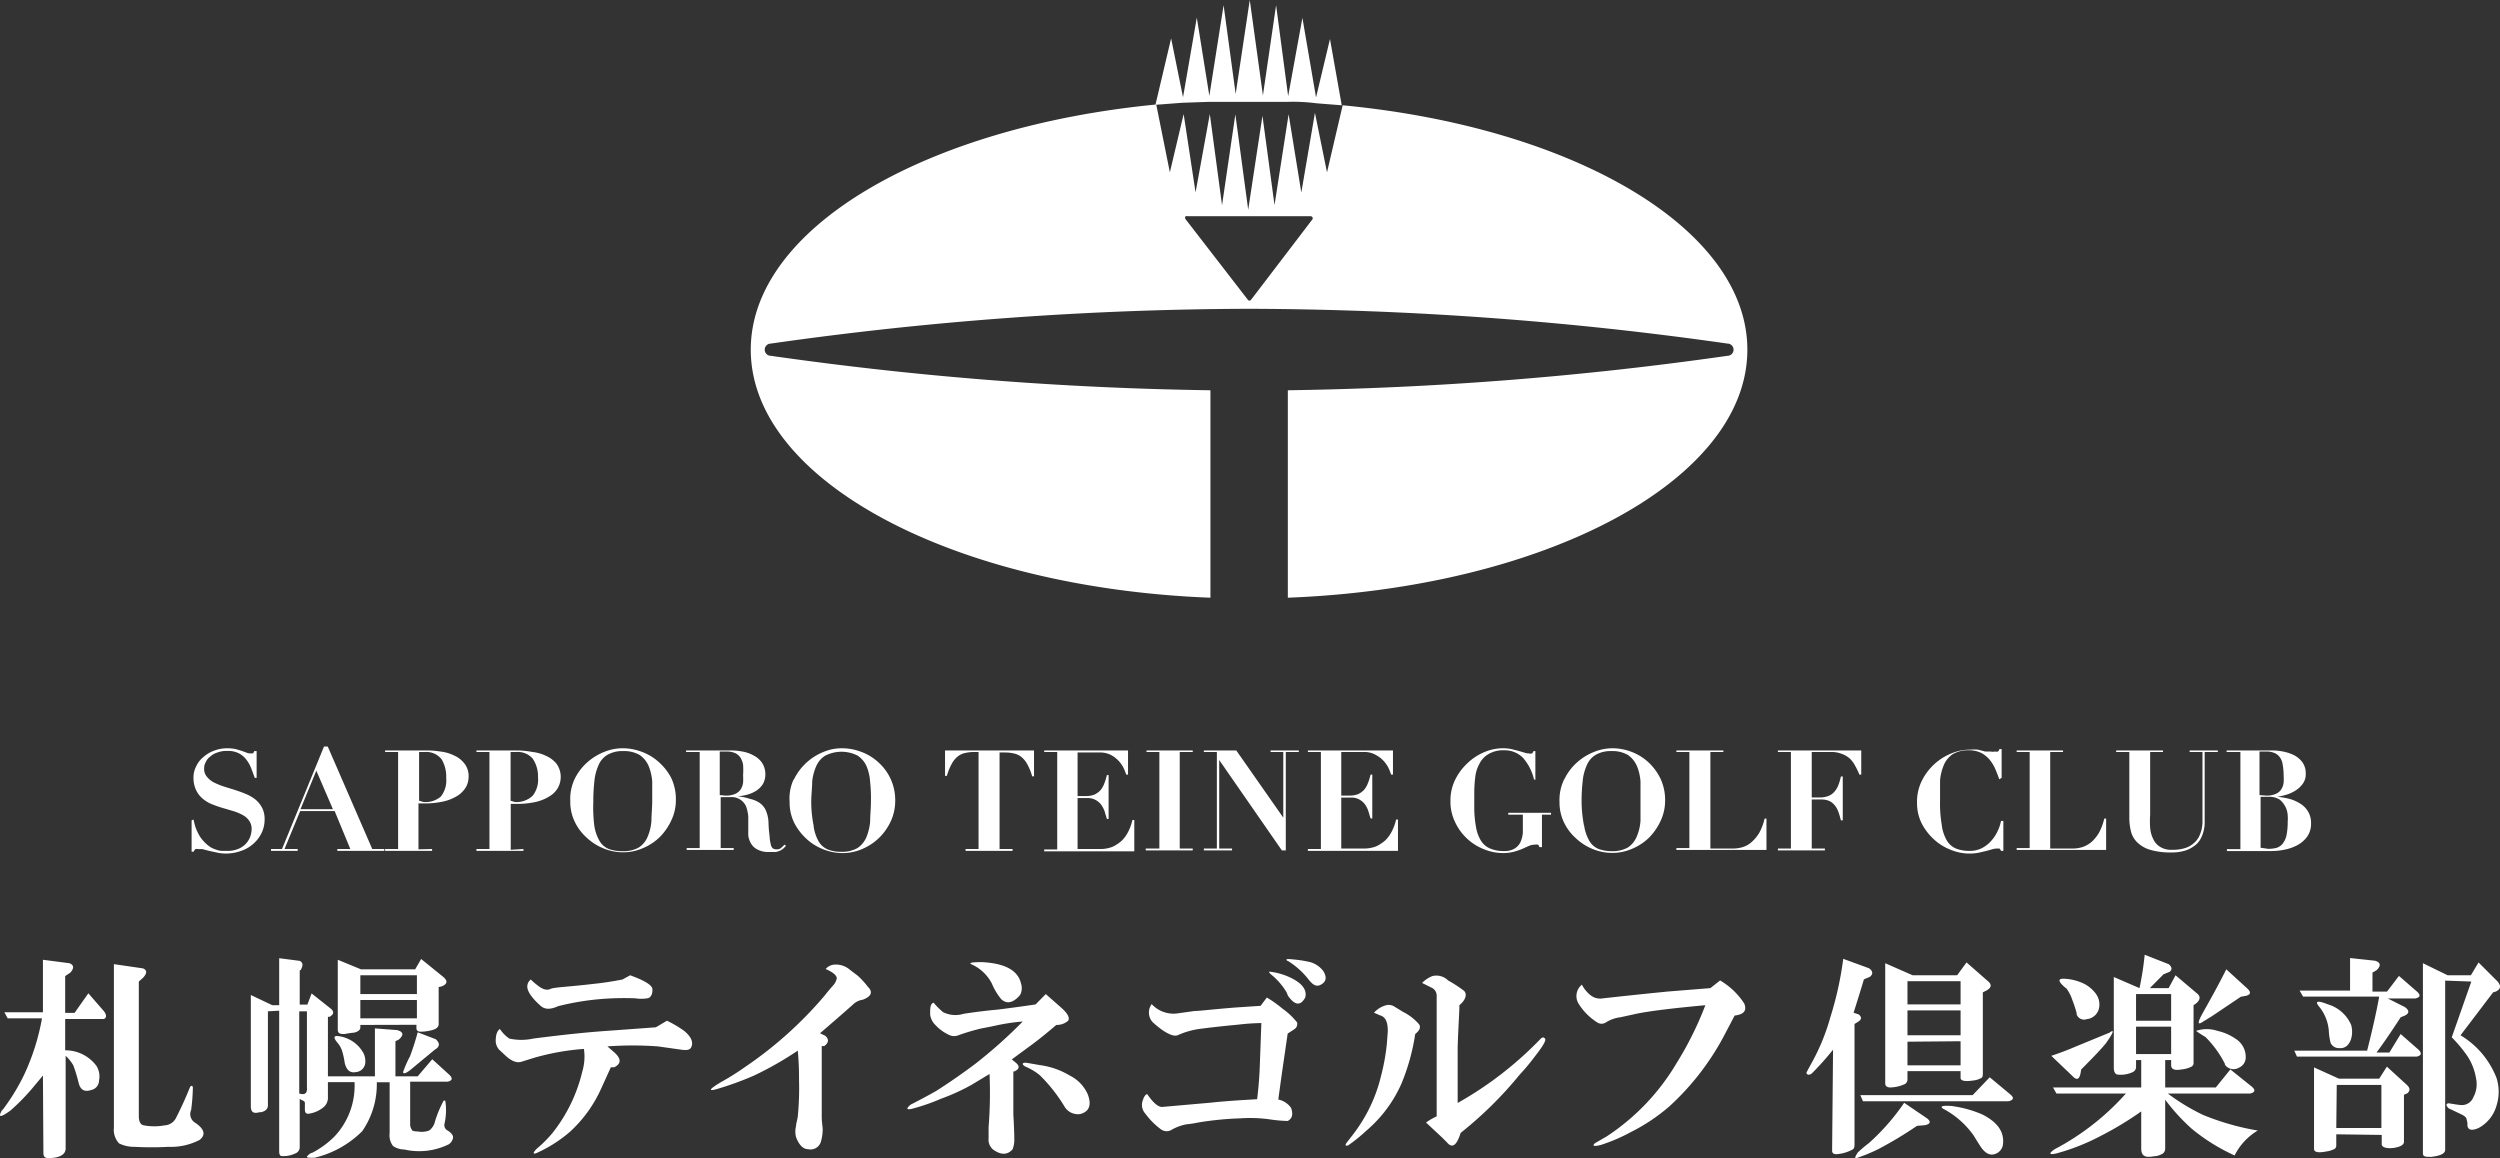
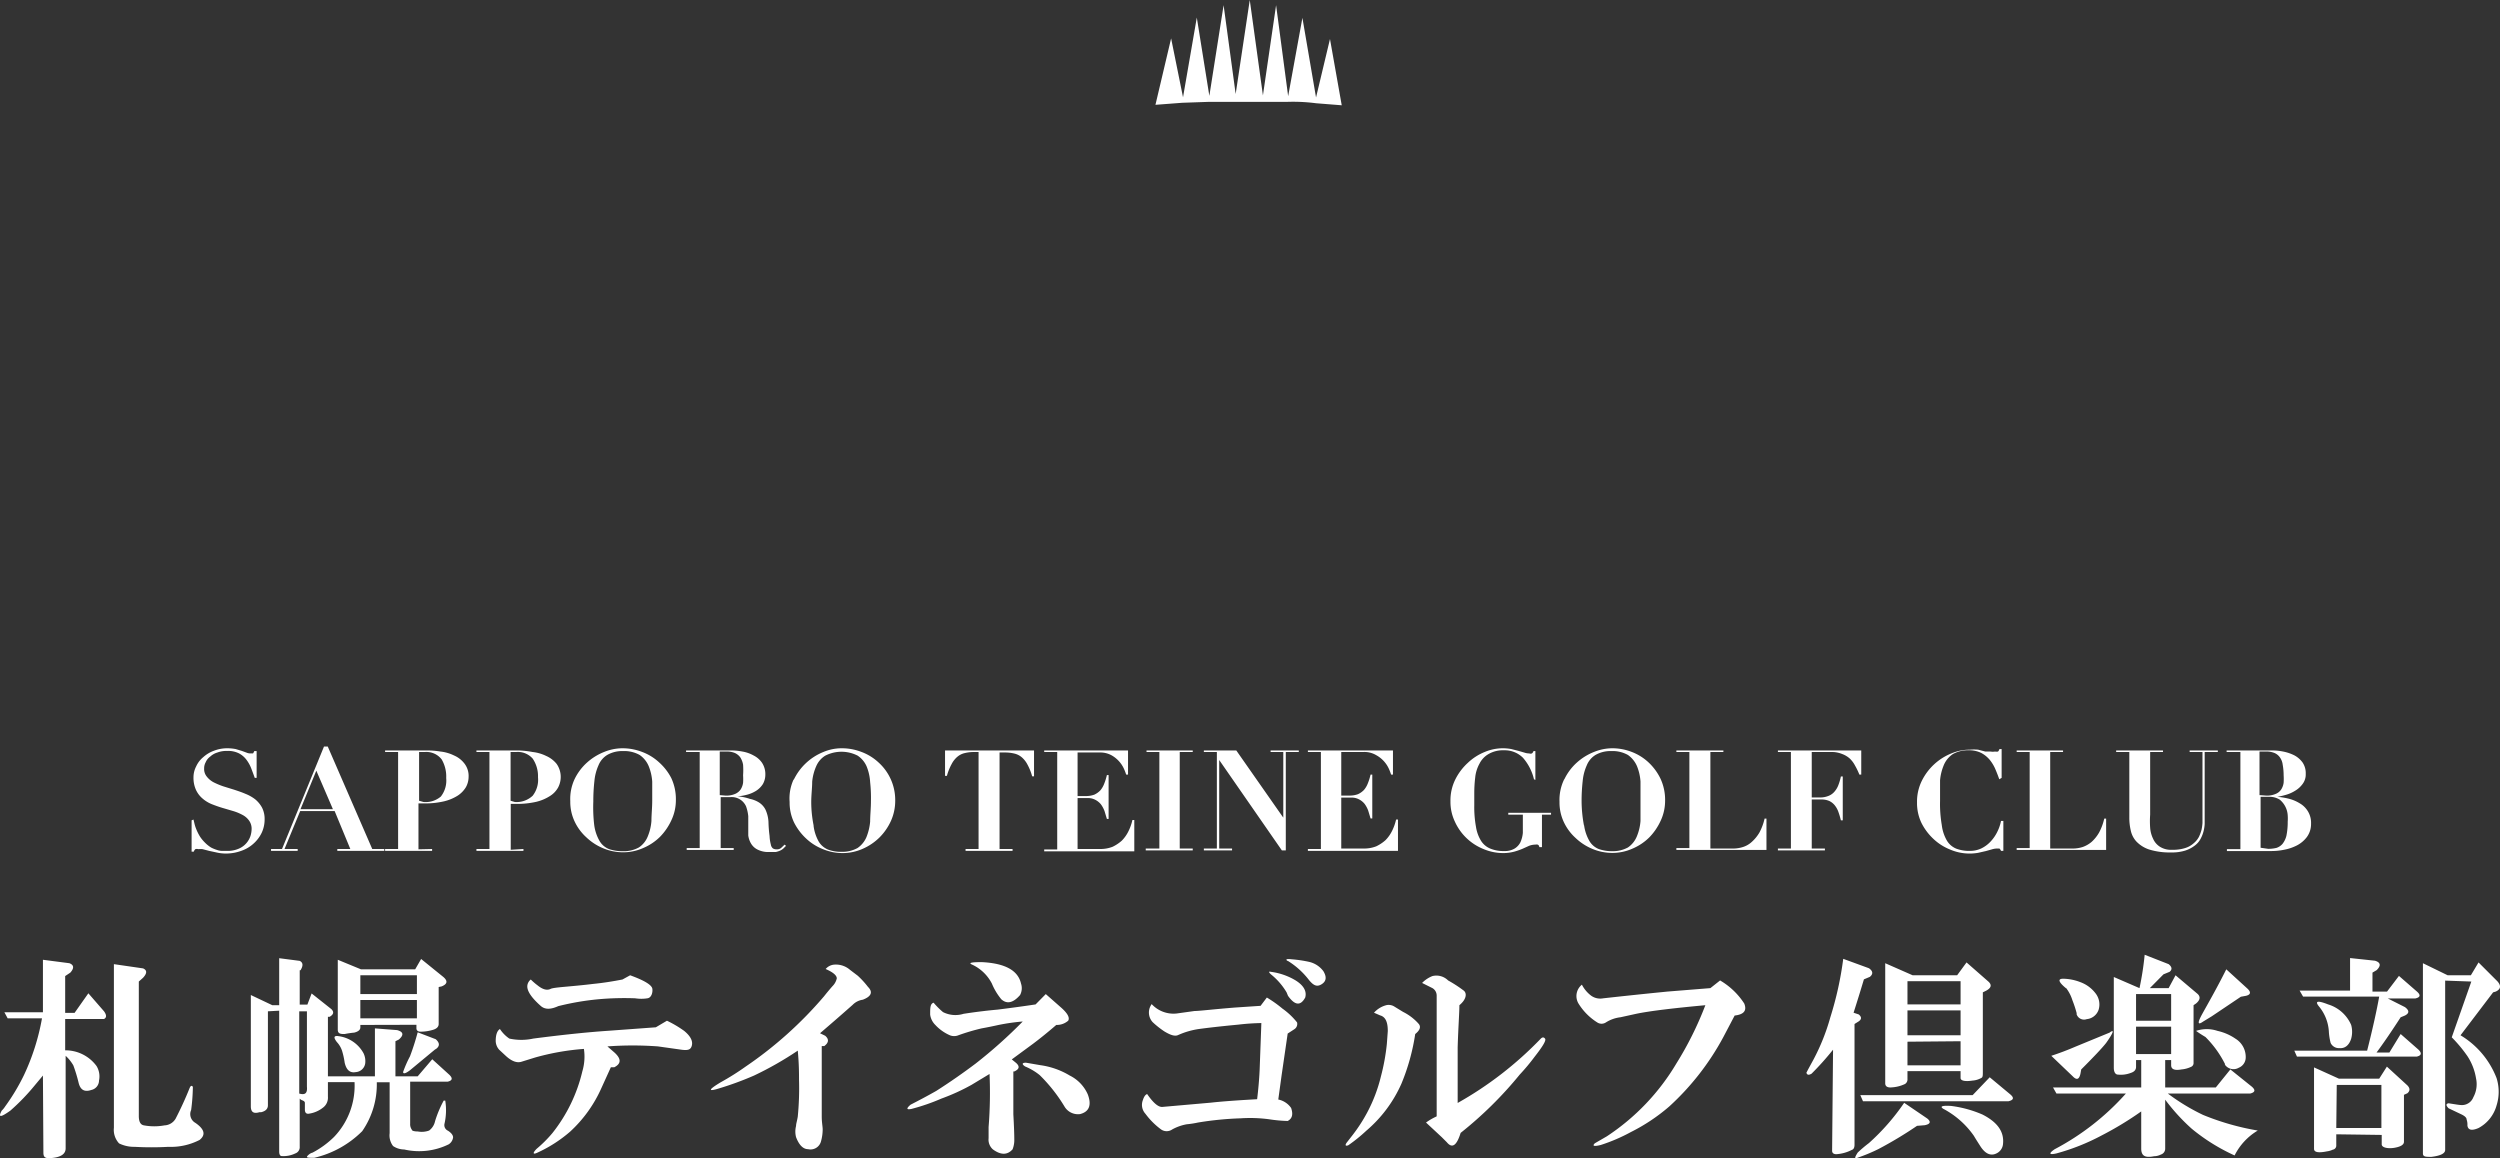
<svg xmlns="http://www.w3.org/2000/svg" viewBox="0 0 159.57 73.93">
  <rect x="0" y="0" width="159.57" height="73.93" fill="#333333" stroke="none" />
  <defs>
    <style>.cls-1{fill:#fff}</style>
  </defs>
  <g id="レイヤー_2" data-name="レイヤー 2">
    <g id="レイヤー_1-2" data-name="レイヤー 1">
      <g id="レイヤー_2-2" data-name="レイヤー 2">
        <g id="レイヤー_1-2-2" data-name="レイヤー 1-2">
          <path class="cls-1" d="M12.35 52.31l.07.29a2.43 2.43 0 0 0 .13.38 3.17 3.17 0 0 0 .21.41 2.37 2.37 0 0 0 .32.39 2.08 2.08 0 0 0 .4.32 2.39 2.39 0 0 0 .37.15 1 1 0 0 0 .34.06h.29a1.75 1.75 0 0 0 .78-.15 1.29 1.29 0 0 0 .48-.36 1.33 1.33 0 0 0 .25-.45 1.54 1.54 0 0 0 .07-.42.89.89 0 0 0-.16-.55 1.18 1.18 0 0 0-.41-.36 3.16 3.16 0 0 0-.6-.25l-.68-.2c-.24-.07-.46-.15-.69-.24a2.08 2.08 0 0 1-.59-.36 1.62 1.62 0 0 1-.42-.55 1.86 1.86 0 0 1-.16-.81 1.5 1.5 0 0 1 .17-.69 1.63 1.63 0 0 1 .45-.59 2.06 2.06 0 0 1 .68-.41 2.35 2.35 0 0 1 .87-.16 3.05 3.05 0 0 1 .52.05l.4.12.3.11a.64.64 0 0 0 .24.05h.17a.71.71 0 0 0 .08-.15h.15v1.71h-.12c-.07-.2-.15-.41-.23-.62a2.29 2.29 0 0 0-.31-.55 1.43 1.43 0 0 0-.48-.4 1.55 1.55 0 0 0-.73-.15 1.67 1.67 0 0 0-.63.1 1.17 1.17 0 0 0-.46.26.85.85 0 0 0-.29.36.79.79 0 0 0-.1.4.76.76 0 0 0 .17.52 1.36 1.36 0 0 0 .43.36 4.78 4.78 0 0 0 .62.26l.71.22c.24.08.48.16.71.26a2.53 2.53 0 0 1 .62.35 1.81 1.81 0 0 1 .43.52 1.57 1.57 0 0 1 .17.76 2 2 0 0 1-.18.84 2.17 2.17 0 0 1-.51.69 2.23 2.23 0 0 1-.78.47 2.85 2.85 0 0 1-1 .18 2.6 2.6 0 0 1-.56-.06l-.51-.11-.42-.11a1.31 1.31 0 0 0-.28 0 .28.28 0 0 0-.18 0 .34.34 0 0 0-.1.16h-.14v-2zM18 54.19l2.68-6.54h.24l2.84 6.54h.77v.12h-3v-.12h.83l-1-2.42h-2.2l-1 2.42H19v.12h-1.7v-.12zm1.18-2.54h2.07l-1.06-2.46zm8.4 2.54v.12h-3v-.12h.83V48h-.83v-.1h2.66a5.22 5.22 0 0 1 .88.07 2.58 2.58 0 0 1 .86.25 1.66 1.66 0 0 1 .66.51 1.29 1.29 0 0 1 .27.85 1.38 1.38 0 0 1-.17.66 1.68 1.68 0 0 1-.52.54 2.9 2.9 0 0 1-.89.37 5.26 5.26 0 0 1-1.25.13h-.37v2.93zm-.55-3a1.5 1.5 0 0 0 1.11-.35 1.66 1.66 0 0 0 .34-1.18 2.15 2.15 0 0 0-.29-1.19 1.23 1.23 0 0 0-1.08-.47h-.36v3.11zm6.38 3v.12h-3v-.12h.83V48h-.83v-.1h2.67a5.63 5.63 0 0 1 .92.1 2.58 2.58 0 0 1 .86.25 1.76 1.76 0 0 1 .67.51 1.45 1.45 0 0 1 .09 1.51 1.5 1.5 0 0 1-.52.54 2.84 2.84 0 0 1-.88.37 5.34 5.34 0 0 1-1.26.13h-.36v2.93zm-.55-3a1.5 1.5 0 0 0 1.14-.4 1.66 1.66 0 0 0 .34-1.18 2 2 0 0 0-.34-1.19 1.26 1.26 0 0 0-1.06-.42h-.35v3.11zm3.81-1.45a3.42 3.42 0 0 1 .79-1.06 3.63 3.63 0 0 1 1.09-.68 3.15 3.15 0 0 1 1.18-.24A3.49 3.49 0 0 1 41 48a3.27 3.27 0 0 1 1.08.67 3.48 3.48 0 0 1 .77 1 3.18 3.18 0 0 1 .29 1.39 3 3 0 0 1-.28 1.28 3.76 3.76 0 0 1-.73 1.07 3.41 3.41 0 0 1-1.08.72 3.13 3.13 0 0 1-1.28.27 3.29 3.29 0 0 1-1.28-.26 3.48 3.48 0 0 1-1.07-.7 3.18 3.18 0 0 1-.74-1 2.93 2.93 0 0 1-.28-1.3 3 3 0 0 1 .27-1.4zm1.26 2.94a2.76 2.76 0 0 0 .34 1 1.22 1.22 0 0 0 .59.51 2.56 2.56 0 0 0 .87.14 2 2 0 0 0 1.05-.24 1.51 1.51 0 0 0 .56-.69 3.18 3.18 0 0 0 .24-1c0-.4.05-.84.05-1.3v-1.21a3.16 3.16 0 0 0-.23-1 1.63 1.63 0 0 0-.57-.7 2 2 0 0 0-1.06-.25 1.92 1.92 0 0 0-1 .24 1.38 1.38 0 0 0-.57.67 3.14 3.14 0 0 0-.26 1 11.5 11.5 0 0 0-.07 1.31 9.62 9.62 0 0 0 .06 1.52zM43.79 48v-.1h2.85a3.81 3.81 0 0 1 .75.07 2.23 2.23 0 0 1 .71.25 1.44 1.44 0 0 1 .54.47 1.31 1.31 0 0 1 .21.75 1.21 1.21 0 0 1-.16.61 1.4 1.4 0 0 1-.42.42 2.06 2.06 0 0 1-.57.25 3.47 3.47 0 0 1-.63.11 3 3 0 0 1 .79.16 1.72 1.72 0 0 1 .6.24 1.16 1.16 0 0 1 .4.45 2.13 2.13 0 0 1 .19.78 8.48 8.48 0 0 0 .07.9 2.52 2.52 0 0 0 .08.54.41.41 0 0 0 .13.25.42.42 0 0 0 .25.06.38.38 0 0 0 .29-.1l.21-.2.09.08-.17.17a.86.86 0 0 1-.2.13 1.31 1.31 0 0 1-.28.09h-.4a1.5 1.5 0 0 1-.78-.16 1 1 0 0 1-.41-.39 1.34 1.34 0 0 1-.17-.51v-1.23a2.65 2.65 0 0 0-.14-.62 1 1 0 0 0-1-.59H46v3.25h.83v.12h-3v-.12h.83V48zm2.5 2.78a1.4 1.4 0 0 0 .64-.11.82.82 0 0 0 .35-.29 1.06 1.06 0 0 0 .15-.42 3.69 3.69 0 0 0 0-.47 5.06 5.06 0 0 0 0-.68 1.28 1.28 0 0 0-.18-.47.87.87 0 0 0-.35-.28 1.35 1.35 0 0 0-.56-.09h-.4v2.78zm4.37-1A3.58 3.58 0 0 1 52.55 48a3 3 0 0 1 1.18-.24A3.49 3.49 0 0 1 55 48a3.27 3.27 0 0 1 1.08.67 3.23 3.23 0 0 1 1.06 2.44 3.13 3.13 0 0 1-.27 1.28 3.6 3.6 0 0 1-.74 1.07 3.54 3.54 0 0 1-1.07.72 3.13 3.13 0 0 1-1.28.27 3.29 3.29 0 0 1-1.28-.26 3.35 3.35 0 0 1-1.08-.7 3.61 3.61 0 0 1-.74-1 2.93 2.93 0 0 1-.28-1.3 2.89 2.89 0 0 1 .26-1.45zm1.27 2.94a2.74 2.74 0 0 0 .33 1 1.25 1.25 0 0 0 .6.51 2.34 2.34 0 0 0 .87.14 2 2 0 0 0 1-.24 1.6 1.6 0 0 0 .57-.69 3.48 3.48 0 0 0 .24-1c0-.4.05-.84.05-1.3a9.24 9.24 0 0 0-.05-1.21 3.15 3.15 0 0 0-.22-1 1.58 1.58 0 0 0-.58-.7 2.27 2.27 0 0 0-2.06 0 1.45 1.45 0 0 0-.58.67 3.14 3.14 0 0 0-.26 1c0 .4-.06.83-.06 1.31a7.66 7.66 0 0 0 .15 1.47zM62.17 48a2.4 2.4 0 0 0-.6.07 1.11 1.11 0 0 0-.46.23 1.54 1.54 0 0 0-.37.47 3.46 3.46 0 0 0-.3.75h-.12V47.9H66v1.65h-.12a3.46 3.46 0 0 0-.3-.75 1.54 1.54 0 0 0-.37-.47 1.11 1.11 0 0 0-.46-.23 2.46 2.46 0 0 0-.6-.07h-.35v6.16h.83v.12h-3v-.12h.83V48zm9.83-.1v1.54h-.12a3.12 3.12 0 0 0-.15-.39 1.88 1.88 0 0 0-.8-.85 1.5 1.5 0 0 0-.75-.17h-1.4v2.78h.51a1.53 1.53 0 0 0 .56-.09 1.26 1.26 0 0 0 .38-.27 1.43 1.43 0 0 0 .25-.43 3.5 3.5 0 0 0 .17-.55h.11v2.8h-.11l-.15-.5a1.78 1.78 0 0 0-.23-.43 1.12 1.12 0 0 0-.36-.29 1 1 0 0 0-.52-.11h-.61v3.25h1.48a2.12 2.12 0 0 0 .75-.14 2.52 2.52 0 0 0 .59-.39 2.26 2.26 0 0 0 .42-.59 3.18 3.18 0 0 0 .26-.73h.12v2h-5.75v-.12h.83V48h-.83v-.1zm4.13 0v.1h-.83v6.16h.83v.12h-3v-.12H74V48h-.82v-.1zm2.78 0l3 4.29V48h-.81v-.1h1.8v.1h-.83v6.28h-.25l-4-5.77v5.65h.82v.12h-1.8v-.12h.83V48h-.83v-.1zm10 0v1.54h-.12a3.12 3.12 0 0 0-.15-.39 1.88 1.88 0 0 0-.8-.85A1.46 1.46 0 0 0 87 48h-1.39v2.78h.51a1.53 1.53 0 0 0 .56-.09 1.26 1.26 0 0 0 .38-.27 1.43 1.43 0 0 0 .25-.43 3.5 3.5 0 0 0 .17-.55h.11v2.8h-.11l-.15-.5a1.78 1.78 0 0 0-.23-.43 1.12 1.12 0 0 0-.36-.29 1 1 0 0 0-.52-.11h-.61v3.25h1.48a2.12 2.12 0 0 0 .75-.14 2.52 2.52 0 0 0 .59-.39 2.26 2.26 0 0 0 .42-.59 3.18 3.18 0 0 0 .26-.73h.12v2h-5.75v-.12h.83V48h-.83v-.1zm9 1.84a3.2 3.2 0 0 0-.7-1.37 1.64 1.64 0 0 0-1.2-.48 1.83 1.83 0 0 0-1 .24 1.45 1.45 0 0 0-.58.62 2.26 2.26 0 0 0-.27.87 8.39 8.39 0 0 0-.06 1v.79a7 7 0 0 0 .11 1.37 2.38 2.38 0 0 0 .33.9 1.26 1.26 0 0 0 .6.49 2.16 2.16 0 0 0 .87.15 1.22 1.22 0 0 0 .65-.15 1 1 0 0 0 .38-.4 1.84 1.84 0 0 0 .16-.61V52h-.93v-.12H99V52h-.58v2.07h-.17a.18.18 0 0 0-.1-.16.38.38 0 0 0-.15 0 1.15 1.15 0 0 0-.41.08l-.42.19a4.56 4.56 0 0 1-.52.18 2.74 2.74 0 0 1-.7.09 3.24 3.24 0 0 1-1.27-.26 3.39 3.39 0 0 1-1.82-1.75 2.93 2.93 0 0 1-.28-1.3 3 3 0 0 1 .31-1.39 3.62 3.62 0 0 1 .8-1.06 3.42 3.42 0 0 1 1.07-.69 3 3 0 0 1 1.18-.24 3.05 3.05 0 0 1 .52.05l.47.12.38.11a.93.93 0 0 0 .29.05.28.28 0 0 0 .18 0 .31.31 0 0 0 .1-.15H98v1.84zm1.94 0a3.42 3.42 0 0 1 .79-1.06 3.63 3.63 0 0 1 1.09-.68 3.15 3.15 0 0 1 1.18-.24 3.44 3.44 0 0 1 1.23.23 3.27 3.27 0 0 1 1.08.67 3.48 3.48 0 0 1 .77 1.05 3.18 3.18 0 0 1 .29 1.39 3 3 0 0 1-.28 1.28 3.76 3.76 0 0 1-.73 1.07 3.41 3.41 0 0 1-1.08.72 3.13 3.13 0 0 1-1.28.27 3.29 3.29 0 0 1-1.28-.26 3.48 3.48 0 0 1-1.07-.7 3.18 3.18 0 0 1-.74-1 2.93 2.93 0 0 1-.28-1.3 3 3 0 0 1 .3-1.44zm1.26 2.94a2.76 2.76 0 0 0 .34 1 1.22 1.22 0 0 0 .59.51 2.56 2.56 0 0 0 .87.14 2 2 0 0 0 1-.24 1.58 1.58 0 0 0 .56-.69 3.18 3.18 0 0 0 .24-1v-2.51a3.16 3.16 0 0 0-.23-1 1.69 1.69 0 0 0-.57-.7 2 2 0 0 0-1.06-.25 1.92 1.92 0 0 0-1 .24 1.38 1.38 0 0 0-.57.67 3.14 3.14 0 0 0-.26 1 11.5 11.5 0 0 0-.07 1.31 8.62 8.62 0 0 0 .15 1.52zM110 47.9v.1h-.83v6.16h1.49a2.09 2.09 0 0 0 .6-.1 1.51 1.51 0 0 0 .56-.33 2.48 2.48 0 0 0 .48-.59 3.53 3.53 0 0 0 .33-.89h.12v2H107v-.12h.83V48H107v-.1zm3.48.1v-.1h5.32v1.54h-.12a4.41 4.41 0 0 0-.28-.58 1.67 1.67 0 0 0-.34-.45 1.5 1.5 0 0 0-.47-.28A1.74 1.74 0 0 0 117 48h-1.36v2.9h.5a1.4 1.4 0 0 0 .57-.1.94.94 0 0 0 .38-.27 1.38 1.38 0 0 0 .25-.42 3.47 3.47 0 0 0 .16-.55h.12v2.8h-.12a4.91 4.91 0 0 0-.15-.51 1.41 1.41 0 0 0-.22-.42 1 1 0 0 0-.36-.3 1.22 1.22 0 0 0-.53-.1h-.6v3.13h.84v.12h-3v-.12h.83V48zm14.13 1.74c-.07-.2-.15-.41-.24-.62a2.51 2.51 0 0 0-.36-.61 1.84 1.84 0 0 0-.55-.45 1.74 1.74 0 0 0-.81-.17 1.92 1.92 0 0 0-1 .24 1.57 1.57 0 0 0-.57.68 3.2 3.2 0 0 0-.25 1v1.3a8 8 0 0 0 .11 1.55 2.57 2.57 0 0 0 .33 1 1.25 1.25 0 0 0 .6.51 2.34 2.34 0 0 0 .87.14 1.69 1.69 0 0 0 .73-.16 2 2 0 0 0 .58-.43 2.49 2.49 0 0 0 .42-.6 2.68 2.68 0 0 0 .25-.72h.15v1.91h-.15a.4.4 0 0 0-.1-.15h-.19a1.26 1.26 0 0 0-.28.05l-.39.11-.48.11a3.15 3.15 0 0 1-1.82-.21 3.35 3.35 0 0 1-1.08-.7 3.61 3.61 0 0 1-.74-1 2.93 2.93 0 0 1-.28-1.3 3 3 0 0 1 .31-1.39 3.61 3.61 0 0 1 1.88-1.74 3 3 0 0 1 1.18-.24 3.17 3.17 0 0 1 .53 0l.46.12h.33a.93.93 0 0 0 .29 0 .61.61 0 0 0 .19 0 .37.37 0 0 0 .09-.16h.14v1.84zm4.07-1.84v.1h-.82v6.16h1.48a2.09 2.09 0 0 0 .6-.1 1.81 1.81 0 0 0 .57-.33 2.44 2.44 0 0 0 .47-.59 3.53 3.53 0 0 0 .33-.89h.12v2h-5.71v-.12h.83V48h-.83v-.1zm6.38 0v.1h-.82v4a5.75 5.75 0 0 0 0 .83 1.92 1.92 0 0 0 .19.71 1.15 1.15 0 0 0 .44.51 1.33 1.33 0 0 0 .78.19 2.54 2.54 0 0 0 .82-.11 1.44 1.44 0 0 0 .54-.3 1.36 1.36 0 0 0 .34-.41 2.54 2.54 0 0 0 .17-.46 3.18 3.18 0 0 0 .06-.43V48h-.82v-.1h1.8v.1h-.84v4.59a2.32 2.32 0 0 1-.07.46 2.08 2.08 0 0 1-.19.49 1.28 1.28 0 0 1-.37.43 2 2 0 0 1-.61.32 2.81 2.81 0 0 1-.91.12 4.39 4.39 0 0 1-1.4-.19 2 2 0 0 1-.81-.51A1.5 1.5 0 0 1 136 53a3.57 3.57 0 0 1-.09-.8V48h-.84v-.1zm4.06.1v-.1H145a3.61 3.61 0 0 1 .73.07 2.83 2.83 0 0 1 .71.24 1.56 1.56 0 0 1 .53.46 1.21 1.21 0 0 1 .2.72 1 1 0 0 1-.2.65 1.59 1.59 0 0 1-.49.44 2.27 2.27 0 0 1-.6.26 4.87 4.87 0 0 1-.52.12 4.63 4.63 0 0 1 .73.12 2.47 2.47 0 0 1 .69.29 1.46 1.46 0 0 1 .52.5 1.41 1.41 0 0 1 .21.8 1.4 1.4 0 0 1-.27.86 1.88 1.88 0 0 1-.65.54 3 3 0 0 1-.81.27 3.94 3.94 0 0 1-.77.08h-2.87v-.12h.86V48zm2.51 2.78a1.38 1.38 0 0 0 .63-.11.76.76 0 0 0 .35-.29 1.06 1.06 0 0 0 .15-.42 3.69 3.69 0 0 0 0-.47 3.82 3.82 0 0 0-.06-.68 1 1 0 0 0-.18-.47.8.8 0 0 0-.35-.28 1.35 1.35 0 0 0-.56-.09h-.39v2.78zm.15 3.4a2.31 2.31 0 0 0 .52-.06.87.87 0 0 0 .39-.26 1.36 1.36 0 0 0 .25-.53 4.3 4.3 0 0 0 .08-.88 2.81 2.81 0 0 0 0-.41 1.4 1.4 0 0 0-.51-1 1.22 1.22 0 0 0-.7-.18h-.52v3.25zM2.74 68.65l-.5.6a13.61 13.61 0 0 1-1.58 1.64c-.62.44-.8.46-.55 0a1.44 1.44 0 0 0 .22-.27 13.08 13.08 0 0 0 1.2-2A14.41 14.41 0 0 0 2.68 65H.49l-.21-.39h2.46v-3.35l1.69.22q.44.17.06.6l-.33.22v2.35h.6l.88-1.25 1 1.15c.18.25.16.41 0 .49H4.16v2a2.46 2.46 0 0 1 2 1 1.27 1.27 0 0 1 .16.93.62.62 0 0 1-.49.6c-.44.15-.71 0-.82-.49A9.76 9.76 0 0 0 4.68 68a2.63 2.63 0 0 0-.49-.61v5.91c0 .33-.26.53-.77.6s-.65 0-.65-.33zm6.12-6v8.58q0 .55.33.6a3.61 3.61 0 0 0 1.31 0 .86.86 0 0 0 .71-.43c.32-.62.62-1.27.88-1.92.07-.18.14-.22.22-.11a12.13 12.13 0 0 1-.11 1.48.64.64 0 0 0 .27.82c.58.4.68.76.27 1.09a4 4 0 0 1-2 .44 19.1 19.1 0 0 1-2.14 0 2.15 2.15 0 0 1-1-.22 1.27 1.27 0 0 1-.33-1V61.54l1.86.27c.26.11.27.31 0 .6zm8.24 1.9v6c0 .22-.14.37-.43.44h-.11c-.37.11-.55 0-.55-.38v-7.1l1.37.65h.44v-3l1.31.17c.22.11.23.31.05.6h-.05v2.19h.49l.27-.71 1.26 1c.18.18.15.34-.11.49h-.11v3.8h3v-3.06l1.42.11c.4.11.44.31.11.6l-.22.11v2.24h1.42l.93-1.09 1.1 1c.22.22.18.36-.11.43h-2.4v2.68a.6.6 0 0 0 .11.39c0 .07.17.11.38.11a1.36 1.36 0 0 0 .72-.06 1 1 0 0 0 .38-.6 7.13 7.13 0 0 1 .55-1.31h.1a3.88 3.88 0 0 1-.05 1.48.39.39 0 0 0 .22.44c.22.14.33.29.33.43a.62.62 0 0 1-.28.44 4.28 4.28 0 0 1-2.84.33 1.29 1.29 0 0 1-.71-.22 1.11 1.11 0 0 1-.22-.82v-3.25h-.82a5.25 5.25 0 0 1-.93 3.12 6.37 6.37 0 0 1-3.06 1.7c-.48 0-.59 0-.33-.22a.57.57 0 0 1 .22-.11 5.8 5.8 0 0 0 1.37-1 4.73 4.73 0 0 0 1.31-3.5h-1.7V70a.79.79 0 0 1-.33.71 1.86 1.86 0 0 1-.93.38q-.21 0-.21-.27v-.42c0-.08-.06-.13-.17-.17a.36.36 0 0 1-.16-.11v3.07a.42.42 0 0 1-.28.43 1.74 1.74 0 0 1-.87.17c-.11 0-.16-.13-.16-.28v-9zm2 0v5.25c.36.1.53 0 .49-.44v-4.81zm2.46 1.58a2.13 2.13 0 0 1 1.64 1.09 1.16 1.16 0 0 1 .11.66.65.65 0 0 1-.6.55c-.37.07-.6-.13-.71-.6a5 5 0 0 0-.17-.77 1.55 1.55 0 0 0-.33-.55c-.22-.29-.2-.41.09-.38zm1.44-.71v.16q0 .23-.39.33A5.55 5.55 0 0 0 22 66c-.22 0-.44 0-.44-.27v-4.47l1.48.61h3.46l.38-.66 1.42 1.15c.29.25.26.45-.11.6L28 63v2.36c0 .18-.13.31-.39.38a2.79 2.79 0 0 1-.76.11c-.18 0-.27-.08-.27-.22v-.22zm0-3.17v1.2h3.61v-1.2zM23 65h3.61v-1.17H23zm4.75 2l-1.58 1.31c-.29.22-.44.25-.44.11a7.4 7.4 0 0 1 .44-1 16 16 0 0 0 .49-1.53l1.15.44c.25.22.27.42.05.6zm14.82-1.85a7.22 7.22 0 0 1 1.1.65c.4.33.56.64.49.93s-.27.31-.6.28L42 66.79a21.77 21.77 0 0 0-3.23 0l.38.33c.51.43.53.76.06 1h-.22l-.6 1.32a8.41 8.41 0 0 1-2 2.79 8.67 8.67 0 0 1-2.13 1.36c-.25.11-.27 0 0-.27a7.87 7.87 0 0 0 1-1 10 10 0 0 0 1.91-3.94 3.29 3.29 0 0 0 .1-1.43 15.69 15.69 0 0 0-3.12.55l-.87.27c-.26.08-.59 0-1-.38l-.42-.39a.87.87 0 0 1-.22-.55c0-.4.09-.66.27-.77a2.18 2.18 0 0 0 .6.61 3.59 3.59 0 0 0 1.53 0c2-.26 3.61-.42 4.82-.5l3-.22zm-2.35-2.9c.91.33 1.39.62 1.42.87s-.07.57-.32.6a2.49 2.49 0 0 1-.77 0 18.4 18.4 0 0 0-2.35.06 17 17 0 0 0-2.57.44c-.48.22-.84.22-1.1 0q-.93-.82-.87-1.32a.57.57 0 0 1 .22-.38 4 4 0 0 0 .44.38c.32.26.6.33.82.22s1.27-.14 2.73-.32c.62-.06 1.24-.16 1.86-.28zm10.7 4.81a21.35 21.35 0 0 1-2.79 1.59 20.2 20.2 0 0 1-2.4.87c-.55.15-.46 0 .27-.44a16.33 16.33 0 0 0 1.59-1 25.07 25.07 0 0 0 5-4.48c.15-.19.33-.41.55-.66a1 1 0 0 0 .27-.49c0-.19-.23-.39-.71-.6a.8.8 0 0 1 .55-.28 1.37 1.37 0 0 1 1 .33l.5.38a5.48 5.48 0 0 1 .65.71c.33.33.22.61-.33.82a1.13 1.13 0 0 0-.65.33c-.7.62-1.39 1.22-2.08 1.81l.33.16q.38.33-.06.66h-.16v4.5c0 .37.06.64.06.82a2.87 2.87 0 0 1-.11.77.69.69 0 0 1-.82.49c-.33 0-.59-.29-.77-.77a1.43 1.43 0 0 1 0-.71c0-.14.07-.34.11-.6a18.46 18.46 0 0 0 .08-2.35c0-.4 0-1.02-.08-1.86zm15.83-3.61l1 .88c.4.36.54.63.43.82a1.11 1.11 0 0 1-.76.27c-.51.44-1 .84-1.48 1.2l-1.36 1 .27.22c.25.22.22.4-.11.55h-.06v2.73q.06 1.09.06 1.59a1.62 1.62 0 0 1-.11.65q-.5.56-1.26 0a.83.83 0 0 1-.27-.71v-.71a27.4 27.4 0 0 0 .06-3.39l-1.16.7a13.16 13.16 0 0 1-1.91.87 13.07 13.07 0 0 1-1.91.66q-.49.1-.06-.27c.51-.26 1.06-.55 1.64-.88.91-.58 1.75-1.17 2.52-1.75a30.53 30.53 0 0 0 3-2.68 13.28 13.28 0 0 0-1.54.22c-.32.07-.69.15-1.09.22a13.29 13.29 0 0 0-1.48.44.72.72 0 0 1-.54 0 2.77 2.77 0 0 1-.93-.66 1.13 1.13 0 0 1-.33-.66c0-.43 0-.69.22-.76a4.86 4.86 0 0 0 .6.6 1.75 1.75 0 0 0 1.31.11q1.09-.17 2.19-.27c.88-.11 1.68-.22 2.41-.33zm-1.64.06q-.66.76-1.2.27a3.91 3.91 0 0 1-.6-1 2.69 2.69 0 0 0-1.26-1.21c-.26-.11-.06-.16.6-.16 1.5.07 2.33.53 2.52 1.37a.93.93 0 0 1-.06.73zm.38 4.32l.93.16a4.94 4.94 0 0 1 1.86.66 2.44 2.44 0 0 1 1.15 1.2c.26.69.09 1.11-.49 1.26a1 1 0 0 1-1-.49 10.16 10.16 0 0 0-1.58-2 3.8 3.8 0 0 0-.93-.55c-.23-.15-.19-.24.06-.24zm15.37-4.16a7.85 7.85 0 0 1 1 .71 4.56 4.56 0 0 1 .93.88.4.4 0 0 1-.17.43l-.43.28-.39 2.68-.21 1.53a1.32 1.32 0 0 1 .82.54c.14.41.07.68-.22.83a9.4 9.4 0 0 1-1.19-.11 9.14 9.14 0 0 0-1.81-.06 20.69 20.69 0 0 0-2.73.27 5.81 5.81 0 0 1-.71.11 3 3 0 0 0-.93.33.62.62 0 0 1-.71 0 4.74 4.74 0 0 1-1-1 .84.84 0 0 1-.16-.88c.07-.22.16-.34.27-.38.4.58.73.86 1 .82l3.07-.27c.72-.08 1.71-.15 2.95-.22.07-.58.13-1.21.16-1.86l.11-3a14.52 14.52 0 0 0-1.47.1c-1.17.11-2 .21-2.52.28a5 5 0 0 0-1.31.38c-.22.11-.51 0-.88-.22a5.57 5.57 0 0 1-.76-.6.91.91 0 0 1-.06-1.15 1.89 1.89 0 0 0 1.59.6l1.15-.16c.32 0 1.18-.11 2.57-.22l1.64-.11zm1.26-.33a4.23 4.23 0 0 0-1-1.15c-.15-.14-.15-.2 0-.16a4.09 4.09 0 0 1 1.58.55c.51.32.72.69.61 1.09-.3.55-.66.51-1.1-.11zm.06-2c-.15-.11-.06-.15.27-.11a8 8 0 0 1 1.09.16 1.57 1.57 0 0 1 .93.6c.22.37.19.64-.11.83s-.52.09-.82-.28a5 5 0 0 0-1.36-1.22zM90.33 66a13.45 13.45 0 0 1-.88 3.17 8.39 8.39 0 0 1-2.24 3 10.17 10.17 0 0 1-1.15.93c-.18.07-.22 0-.11-.16l.39-.5a10.2 10.2 0 0 0 .93-1.44 9.75 9.75 0 0 0 .87-2.29 13.35 13.35 0 0 0 .38-2.08l.06-.82c0-.55-.13-.9-.49-1l-.39-.17a1.58 1.58 0 0 1 .82-.49.69.69 0 0 1 .5.11l.54.33a3.27 3.27 0 0 1 1 .77c.15.19.06.41-.23.64zm1.37 5.25v-7.69a.55.55 0 0 0-.27-.49l-.66-.33a1.87 1.87 0 0 1 .66-.44 1.06 1.06 0 0 1 1 .28 8.36 8.36 0 0 1 1 .65c.22.18.16.57-.28.93 0 .48-.07 1.37-.11 2.68v3.56a22.94 22.94 0 0 0 5.3-4.1c.11-.11.2-.11.28 0s-.15.49-.66 1.14a13 13 0 0 1-.96 1.15 24.56 24.56 0 0 1-3.77 3.72c-.26.84-.55 1-.88.6l-.33-.33-1-.93a3.81 3.81 0 0 1 .65-.38zm18.09-8.67a4.61 4.61 0 0 1 1.54 1.47c.18.44 0 .7-.61.77l-.72 1.37a16.69 16.69 0 0 1-3.45 4.43 11.85 11.85 0 0 1-2.46 1.64 11.1 11.1 0 0 1-1.91.82c-.44.11-.57.07-.38-.11l.76-.44a14.3 14.3 0 0 0 4.44-4.65 21.49 21.49 0 0 0 1.85-3.72c-2.07.19-3.55.37-4.42.55l-1 .22a2.21 2.21 0 0 0-.93.33.5.5 0 0 1-.55 0 3.75 3.75 0 0 1-1.2-1.21.93.93 0 0 1 .22-1.2 2.05 2.05 0 0 0 .6.71 1 1 0 0 0 .76.16c.91-.1 2.28-.25 4.1-.43l2.74-.22zM117 67a18.21 18.21 0 0 1-1.37 1.53q-.27.16-.33-.06c.11-.22.26-.49.44-.82a13.41 13.41 0 0 0 1.09-2.73 21.48 21.48 0 0 0 .82-3.72l1.64.6c.26.18.28.37.06.55l-.38.16q-.33 1.1-.66 2.13l.33.11c.18.15.2.3 0 .44l-.27.17v7.71c0 .18-.06.29-.16.32a2.5 2.5 0 0 1-1 .28c-.18 0-.27-.08-.27-.22zm5.36 4.86a25.45 25.45 0 0 1-2.46 1.48 10.82 10.82 0 0 1-1.32.55q-.33.17 0-.33a8.32 8.32 0 0 1 .71-.6 14.11 14.11 0 0 0 2.25-2.57l1.47 1c.26.21.2.36-.16.43zm4.64-3.1l1.31 1.09c.26.22.22.36-.11.44h-9.29l-.17-.39h7.17zm-5.25-.39v.5a.34.34 0 0 1-.16.32 2.31 2.31 0 0 1-.93.22q-.33 0-.33-.27v-7.66l1.75.77h2.84l.6-.82 1.37 1.2c.26.22.22.42-.11.6l-.22.11v5.09c0 .22 0 .34-.11.38a1.3 1.3 0 0 1-.54.16c-.51.08-.77 0-.77-.16v-.44zm0-5.74v1.48h3.39v-1.48zm0 1.86v1.59h3.39v-1.59zm0 2V68h3.39v-1.54zm2.35 4.32c-.33-.18-.18-.26.44-.22a7.34 7.34 0 0 1 2 .55c1 .51 1.38 1.13 1.31 1.86a.73.73 0 0 1-.38.6c-.4.22-.77.05-1.1-.49-.14-.22-.27-.42-.38-.61a5.53 5.53 0 0 0-1.94-1.72zm12.57.13a20.88 20.88 0 0 1-2.52 1.53 13.83 13.83 0 0 1-2.89 1.15c-.48.11-.51 0-.11-.27a16.13 16.13 0 0 0 4.54-3.55h-4.43l-.22-.39h5.63v-1.75h-.33v.44c0 .18-.11.31-.33.38a1.76 1.76 0 0 1-.82.11c-.18 0-.27-.18-.27-.44v-5.79l1.64.71a18.87 18.87 0 0 0 .33-2.13l1.53.6c.22.18.24.34.06.49l-.39.16-.87.88h1.2l.44-.82 1.42 1.2c.18.18.15.38-.11.6l-.16.11v3.67a.26.26 0 0 1-.17.27 1.78 1.78 0 0 1-.6.16q-.66.12-.66-.27v-.33h-.38v1.75h3.23l.93-1.15 1.37 1.1c.25.22.21.36-.11.44h-5.25a13.12 13.12 0 0 0 2.24 1.36 16.29 16.29 0 0 0 3.5 1 3.84 3.84 0 0 0-1.48 1.59 12.23 12.23 0 0 1-2.73-1.7 12.47 12.47 0 0 1-1.7-1.86v3.12a.39.39 0 0 1-.27.38 1 1 0 0 1-.44.11c-.55.11-.82 0-.82-.49zm-5.74-3.55c.55-.18 1.07-.38 1.58-.6l2.14-.88c.33-.25.25 0-.22.66-.26.33-.79.89-1.59 1.69l-.05.28c-.08.36-.24.42-.49.16zm.93-4.32c-.48-.4-.53-.6-.17-.6a3.17 3.17 0 0 1 1.1.22 2.15 2.15 0 0 1 1 .76 1.15 1.15 0 0 1 .16 1 .89.89 0 0 1-.76.6.5.5 0 0 1-.64-.3.24.24 0 0 1 0-.08 7.55 7.55 0 0 0-.27-.82 2.51 2.51 0 0 0-.4-.78zm4.48.38v1.7h2.24v-1.7zm0 3.83h2.24v-1.75h-2.24zm5.69.66a6.61 6.61 0 0 0-1.26-1.75q-.37-.22-.6-.39a2.14 2.14 0 0 1 1.37 0 3.28 3.28 0 0 1 1.15.5 1.37 1.37 0 0 1 .65 1.2.71.71 0 0 1-.44.65.67.67 0 0 1-.9-.21zm1-4.32l-1.86 1.25-.54.33c-.37.26-.38.09-.06-.49s.91-1.6 1.53-2.84l1.37 1.25c.22.22.18.37-.11.44zm10.2 2.38l1.14 1c.22.22.19.37-.11.44h-7.65l-.17-.38h4.65c.37-1.46.62-2.61.77-3.45H147l-.22-.38H150v-2.08l1.59.17c.36.11.4.31.11.6l-.27.16v1.21h.93l.76-1 1.15 1c.25.22.22.37-.11.44h-1.75l1.09.55c.3.22.28.4 0 .54l-.27.11c-.59.91-1.1 1.66-1.54 2.25h.82zm-4.11 6.4v.71a.26.26 0 0 1-.22.27 1.27 1.27 0 0 1-.38.11c-.54.11-.82.06-.82-.16v-5.2l1.59.72h2.57l.49-.77 1.31 1.2c.18.19.17.35 0 .5l-.22.1v3c0 .18-.2.31-.6.38s-.82 0-.82-.22v-.6zM148 64.22c-.26-.33-.06-.37.6-.11a2.34 2.34 0 0 1 1.47 1.31 1.64 1.64 0 0 1 0 .88c-.14.43-.4.63-.76.6a.58.58 0 0 1-.55-.33 3.79 3.79 0 0 1-.11-.66 2.77 2.77 0 0 0-.65-1.69zm1.12 7.78H152v-2.75h-2.85zm6.95-9.41V73.4c0 .22-.29.37-.88.44-.36 0-.54 0-.54-.22V61.48l1.58.77h1.48l.49-.82 1.2 1.2c.26.29.22.51-.1.66l-.17.05-2.08 2.74a5.49 5.49 0 0 1 2.3 2.73 2.9 2.9 0 0 1 0 1.75A2.34 2.34 0 0 1 158.2 72c-.44.19-.67.13-.71-.16a1 1 0 0 0-.05-.38q0-.17-.33-.33l-.82-.39c-.18-.18-.18-.29 0-.32.44.07.69.11.76.11a.78.78 0 0 0 .82-.5 1.73 1.73 0 0 0 .17-1.2 3.63 3.63 0 0 0-.55-1.42 8.84 8.84 0 0 0-1-1.2l1.25-3.56zM79.73 7.49zm5.16-5L84 6.22l-.87-5.08-.91 5-.77-5.81-.84 5.76L79.77 0l-.9 6L78.1.33l-.91 5.79-.8-5-.88 5.09-.76-3.76-1 4.24 1.71-.13 1.74-.06h5a11.34 11.34 0 0 1 1.8.09l1.64.13z" />
-           <path class="cls-1" d="M85.7 6.72l-1 4.28-.77-3.8-.87 5.09-.81-5-.9 5.8-.77-5.7-.91 6-.82-6.09-.85 5.8-.78-5.82-.91 5-.76-5-.88 3.72-.87-4.33C59.07 8.1 47.92 14.56 47.92 22.32c0 8.36 12.93 15.2 29.34 15.83V24.91a219.67 219.67 0 0 1-28.06-2.2.39.39 0 0 1 0-.78 219.57 219.57 0 0 1 30.53-2.22 219.68 219.68 0 0 1 30.53 2.22.39.39 0 1 1 0 .78 219.67 219.67 0 0 1-28.06 2.2v13.24c16.41-.63 29.33-7.47 29.33-15.83 0-7.75-11.12-14.2-25.83-15.6zM83.77 14l-3.93 5.15a.13.13 0 0 1-.18 0L75.68 14a.15.15 0 0 1 0-.2.2.2 0 0 1 .11 0h7.86a.14.14 0 0 1 .14.14.16.16 0 0 1-.02.06z" />
        </g>
      </g>
    </g>
  </g>
</svg>